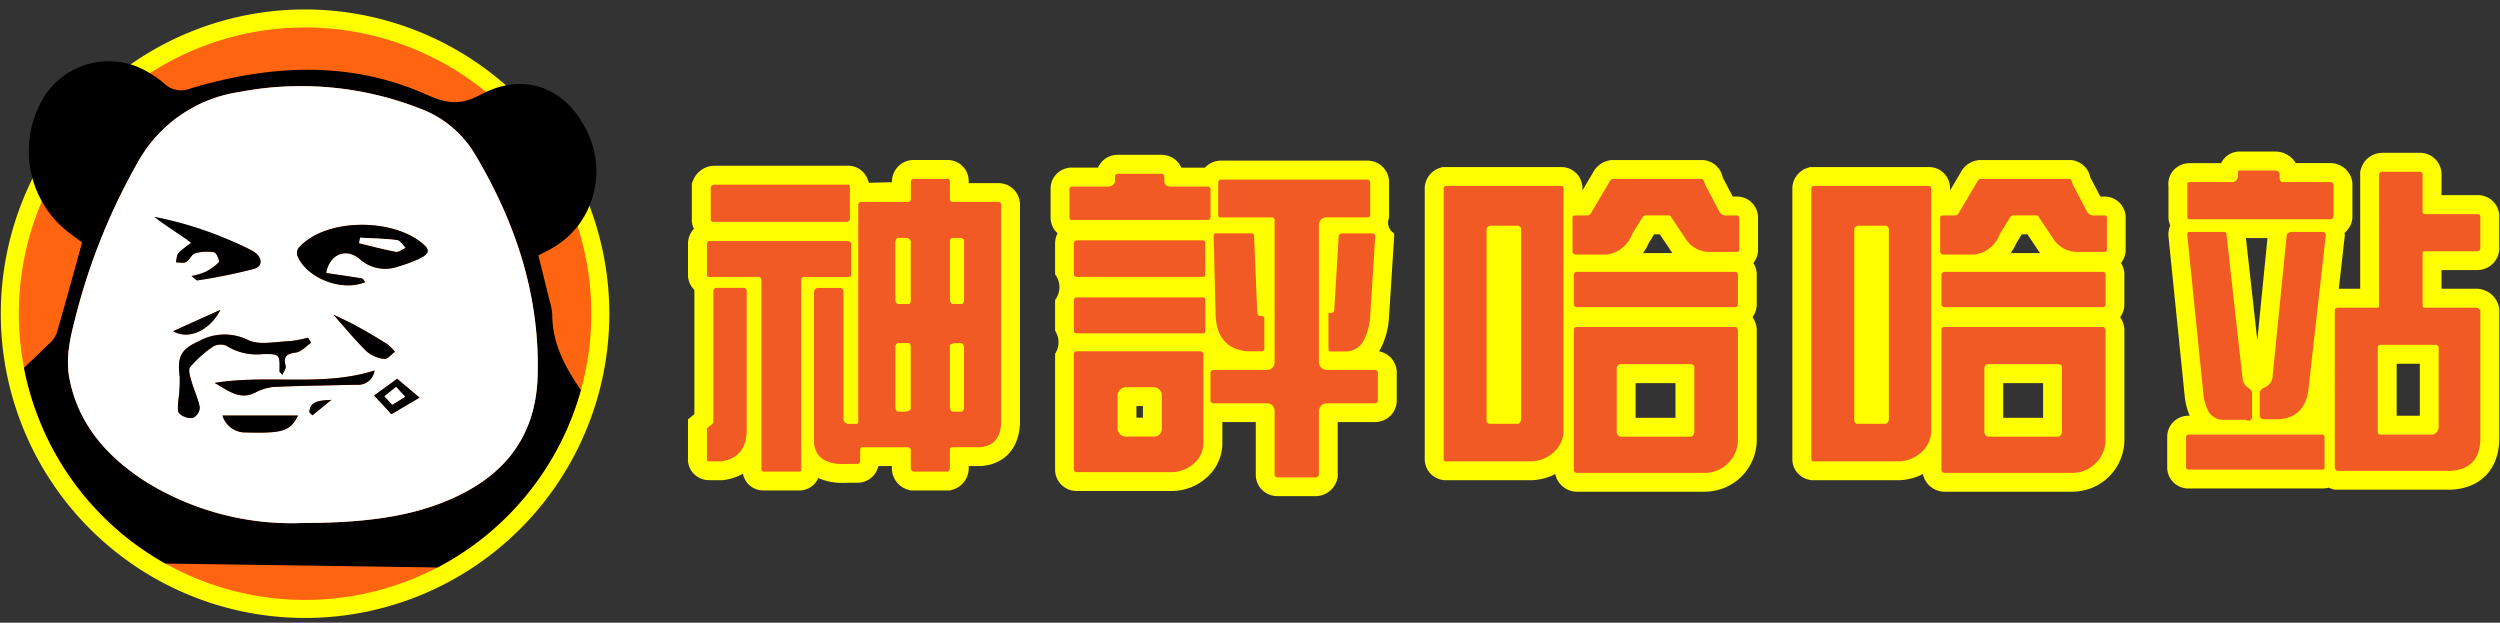
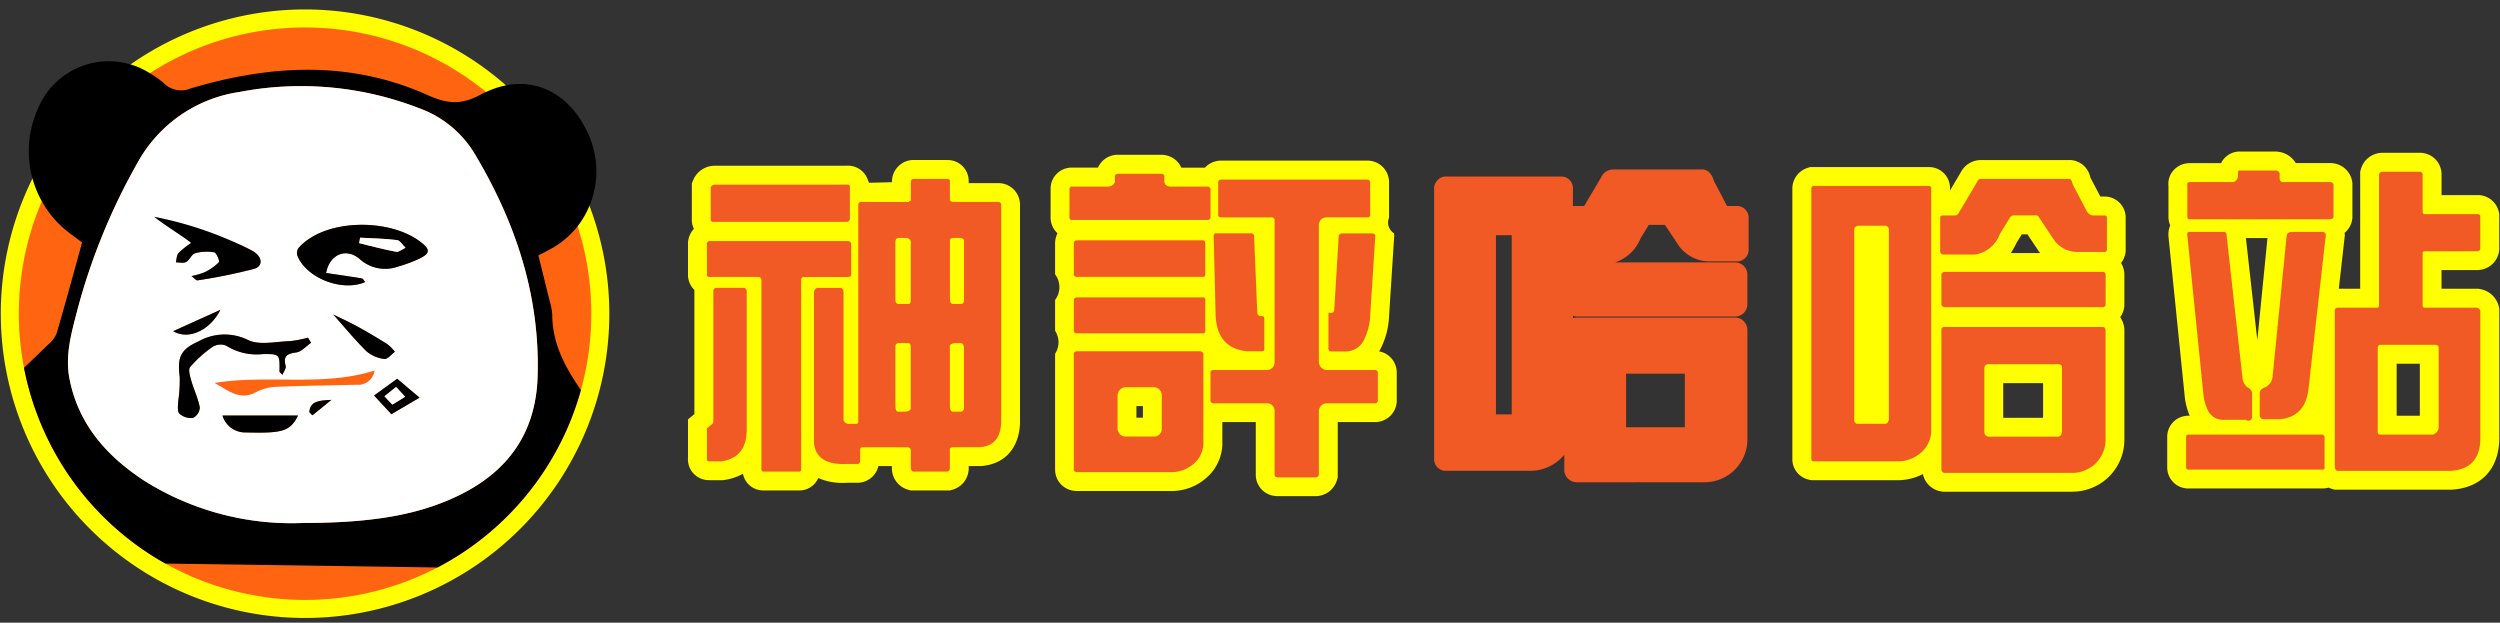
<svg xmlns="http://www.w3.org/2000/svg" width="265" height="66" viewBox="0 0 265 66">
  <rect x="0" y="0" width="265" height="66" fill="#333333" stroke="none" />
  <defs>
    <clipPath id="clip-path">
      <rect id="矩形_23231" data-name="矩形 23231" width="265" height="66" transform="translate(-21605 -4542)" fill="#fff" stroke="#707070" stroke-width="1" opacity="0.55" />
    </clipPath>
  </defs>
  <g id="蒙版组_1155" data-name="蒙版组 1155" transform="translate(21605 4542)" clip-path="url(#clip-path)">
    <g id="组_20031" data-name="组 20031" transform="translate(-36296.77 -10737.736)">
      <g id="组_20023" data-name="组 20023">
        <circle id="椭圆_4225" data-name="椭圆 4225" cx="31.296" cy="31.296" r="31.296" transform="translate(14692.812 6197.691)" fill="#ff6510" />
        <path id="路径_24462" data-name="路径 24462" d="M14724.107,6198.647a30.341,30.341,0,1,1-30.341,30.341,30.341,30.341,0,0,1,30.341-30.341m0-1.911a32.252,32.252,0,1,0,32.252,32.252,32.288,32.288,0,0,0-32.252-32.252Z" fill="#ff0" />
      </g>
      <path id="路径_24463" data-name="路径 24463" d="M14750.309,6229.077a6.347,6.347,0,0,0-.281-1.456c-.39-1.6-.792-3.205-1.19-4.808.614-.326,1.142-.577,1.641-.876a9.286,9.286,0,0,0,2.522-2.221,9.566,9.566,0,0,0,.8-10.439c-2.176-4.167-6.249-5.778-10.507-3.793-.191.089-.382.175-.573.278-2.126,1.149-3.589.966-5.668.034-8.217-3.681-16.664-3.195-25.09-.682a2.584,2.584,0,0,1-2.835-.573,10.238,10.238,0,0,0-1.469-1.04,8.115,8.115,0,0,0-11.856,3.724,10.922,10.922,0,0,0,.4,9.844,10.637,10.637,0,0,0,2.312,2.867c.642.557,1.351,1.035,1.958,1.5-.9,3.251-1.77,6.455-2.7,9.641a3.066,3.066,0,0,1-.873,1.158c-.854.836-1.722,1.658-2.584,2.485a30.37,30.37,0,0,0,14.988,20.754q14.421.2,28.84.415a30.4,30.4,0,0,0,15.2-18.8c-.021-.032-.039-.065-.061-.1C14751.63,6234.577,14750.31,6232.1,14750.309,6229.077Zm-1.549,6.526c-.174,5.91-3.033,10.024-8.252,12.594-4.187,2.063-9.094,2.967-16.569,2.973a29.35,29.35,0,0,1-16.977-4.541c-3.914-2.589-6.873-5.927-7.819-10.712-.49-2.481.187-4.836.794-7.183a65.926,65.926,0,0,1,6.462-15.835,14.761,14.761,0,0,1,10.758-7.413,34.608,34.608,0,0,1,19.119,1.751,11.323,11.323,0,0,1,5.814,4.805C14746.427,6219.306,14749.01,6227.04,14748.76,6235.6Z" />
      <path id="路径_24464" data-name="路径 24464" d="M14723.938,6251.17a29.348,29.348,0,0,1-16.977-4.541c-3.914-2.589-6.873-5.927-7.82-10.713-.489-2.48.188-4.835.794-7.182a65.985,65.985,0,0,1,6.463-15.834,14.759,14.759,0,0,1,10.758-7.414,34.608,34.608,0,0,1,19.119,1.751,11.323,11.323,0,0,1,5.814,4.805c4.337,7.264,6.92,15,6.669,23.561-.173,5.91-3.032,10.024-8.251,12.594C14736.321,6250.26,14731.414,6251.164,14723.938,6251.17Zm2.4-26.5c.349-1.968,2.11-2.721,3.548-1.487a4.027,4.027,0,0,0,4.03.819,15.755,15.755,0,0,0,2.155-.784c1.344-.614,1.363-1.047.146-1.936-3-2.189-8.6-2.31-11.68-.235a5.5,5.5,0,0,0-1.122.964.943.943,0,0,0-.131.8c.916,2.383,4.734,3.888,7.191,2.82-.124-.142-.221-.362-.351-.384C14728.9,6225.044,14727.666,6224.87,14726.342,6224.673Zm-1.6,7.4-.326-.544a11.909,11.909,0,0,1-1.934.369c-1.5.044-3.239.472-4.441-.132a5.612,5.612,0,0,0-5.255.173c-1.9.841-2.231,1.695-1.962,3.756a15.681,15.681,0,0,1-.164,2.6c-.019.441-.105,1.059.134,1.287a1.837,1.837,0,0,0,1.431.454,1.328,1.328,0,0,0,.727-1.1c-.18-.965-.628-1.878-.9-2.831-.136-.477-.353-1.194-.128-1.463a12.283,12.283,0,0,1,2.394-2.147,1.582,1.582,0,0,1,1.438-.115,6.048,6.048,0,0,0,3.862.889c1.815-.02,1.813-.006,1.78,1.852,0,.059.1.119.314.348.147-.374.407-.7.343-.932-.272-1.018.1-1.314,1.1-1.439C14723.719,6233.029,14724.216,6232.43,14724.743,6232.07ZM14712.07,6225c.359.274.509.477.616.457a58.585,58.585,0,0,0,6.008-1.22c1-.3.905-1.294-.169-1.912-2.364-1.36-5.006-1.735-7.981-2.2l1.489,1.367a9.363,9.363,0,0,0-1.343,1.07c-.2.232-.192.651-.277.986.369,0,.8.113,1.09-.044.372-.205.572-.81.94-.916a4.605,4.605,0,0,1,2.032-.107c.237.043.606.934.494,1.058a5.426,5.426,0,0,1-1.506,1.057A7.9,7.9,0,0,1,14712.07,6225Zm19.4,10.012c-5.52,1.754-11.2.391-16.955,1.314,1.517.861,2.673,1.848,4.316,1.025a5.079,5.079,0,0,1,1.967-.6c2.921-.128,5.848-.159,8.771-.231A1.75,1.75,0,0,0,14731.475,6235.009Zm-16.119,4.771a2.509,2.509,0,0,0,2.517,1.792c3.854.1,4.652-.113,5.49-1.792Zm11.746-10.7c1.175,1.317,2.28,2.674,3.523,3.891a3.514,3.514,0,0,0,1.895.809c.329.046.739-.489,1.112-.762a4.864,4.864,0,0,0-.795-.8c-1.056-.661-2.13-1.3-3.222-1.9C14728.773,6229.86,14727.892,6229.466,14727.1,6229.078Zm4.325,8.581,1.831,1.982,2.984-1.756-2.371-2Zm-16.295-9.082-5.008,2.264C14711.81,6231.84,14714.084,6230.677,14715.132,6228.577Zm9.424,10.846.33.337,2.013-1.635C14725.577,6238.188,14724.65,6238.249,14724.556,6239.423Z" fill="#fff" />
      <path id="路径_24465" data-name="路径 24465" d="M14726.342,6224.673c1.324.2,2.56.371,3.788.579.13.022.227.242.351.384-2.457,1.068-6.275-.437-7.191-2.82a.943.943,0,0,1,.131-.8,5.5,5.5,0,0,1,1.122-.964c3.077-2.075,8.683-1.954,11.68.235,1.217.889,1.2,1.322-.146,1.936a15.755,15.755,0,0,1-2.155.784,4.027,4.027,0,0,1-4.03-.819C14728.452,6221.952,14726.69,6222.705,14726.342,6224.673Zm3.6-3.742-.1.579c1.3.314,2.592.669,3.905.912.3.056.67-.271,1.007-.422-.3-.284-.569-.774-.9-.815C14732.559,6221.024,14731.246,6221,14729.941,6220.931Z" />
      <path id="路径_24466" data-name="路径 24466" d="M14724.743,6232.07c-.527.36-1.024.959-1.588,1.03-1,.125-1.372.421-1.1,1.439.064.236-.2.558-.343.932-.211-.229-.315-.289-.314-.348.033-1.858.035-1.872-1.78-1.852a6.048,6.048,0,0,1-3.862-.889,1.582,1.582,0,0,0-1.438.115,12.283,12.283,0,0,0-2.394,2.147c-.225.269-.008.986.128,1.463.272.953.721,1.866.9,2.831a1.328,1.328,0,0,1-.727,1.1,1.837,1.837,0,0,1-1.431-.454c-.239-.228-.152-.846-.134-1.287a15.681,15.681,0,0,0,.164-2.6c-.27-2.061.064-2.915,1.962-3.756a5.612,5.612,0,0,1,5.255-.173c1.2.6,2.944.176,4.441.132a11.909,11.909,0,0,0,1.934-.369Z" />
      <path id="路径_24467" data-name="路径 24467" d="M14712.07,6225a7.9,7.9,0,0,0,1.394-.407,5.426,5.426,0,0,0,1.506-1.057c.112-.124-.257-1.015-.494-1.058a4.605,4.605,0,0,0-2.032.107c-.368.106-.568.711-.94.916-.285.157-.721.039-1.09.044.085-.335.074-.754.277-.986a9.363,9.363,0,0,1,1.343-1.07c-.466-.429-3.26-2.176-3.908-2.771a38.932,38.932,0,0,1,10.4,3.607c1.074.618,1.172,1.614.169,1.912a58.585,58.585,0,0,1-6.008,1.22C14712.579,6225.474,14712.43,6225.271,14712.07,6225Z" />
-       <path id="路径_24468" data-name="路径 24468" d="M14731.475,6235.009a1.75,1.75,0,0,1-1.9,1.507c-2.923.072-5.85.1-8.771.231a5.079,5.079,0,0,0-1.967.6c-1.644.823-2.8-.164-4.316-1.025C14720.279,6235.4,14725.955,6236.763,14731.475,6235.009Z" />
      <path id="路径_24469" data-name="路径 24469" d="M14715.355,6239.78h8.007c-.838,1.679-1.636,1.893-5.49,1.792A2.509,2.509,0,0,1,14715.355,6239.78Z" />
      <path id="路径_24470" data-name="路径 24470" d="M14727.1,6229.078c.79.388,1.672.782,2.514,1.245,1.092.6,2.166,1.236,3.222,1.9a4.864,4.864,0,0,1,.795.8c-.373.273-.783.808-1.112.762a3.514,3.514,0,0,1-1.895-.809C14729.382,6231.752,14728.276,6230.4,14727.1,6229.078Z" />
      <path id="路径_24471" data-name="路径 24471" d="M14731.427,6237.659l2.444-1.776,2.371,2-2.984,1.756Zm3.29.133-.961-1.042-1.233.988.834.89Z" />
      <path id="路径_24472" data-name="路径 24472" d="M14715.132,6228.577c-1.048,2.1-3.322,3.263-5.008,2.264Z" />
      <path id="路径_24473" data-name="路径 24473" d="M14724.556,6239.423c.095-1.174,1.021-1.235,2.343-1.3l-2.013,1.635Z" />
      <path id="路径_24474" data-name="路径 24474" d="M14729.941,6220.931c1.3.072,2.617.093,3.911.254.328.041.6.531.9.815-.337.151-.708.478-1.007.422-1.313-.243-2.605-.6-3.905-.912Z" fill="#fff" />
      <path id="路径_24475" data-name="路径 24475" d="M14734.717,6237.792l-1.36.836-.834-.89,1.233-.988Z" fill="#fff" />
      <g id="组_20030" data-name="组 20030">
        <g id="组_20029" data-name="组 20029">
          <g id="组_20024" data-name="组 20024">
            <path id="路径_24476" data-name="路径 24476" d="M14772.7,6246.73a1.2,1.2,0,0,1-.9-.387,1.318,1.318,0,0,1-.316-1.045v-1.818a3.791,3.791,0,0,1-3.065,2.148l-.076.012h-1.368a1.267,1.267,0,0,1-.977-.413,1.217,1.217,0,0,1-.295-.9v-3.653l.68-.566v-13.572l.008-.061a1.5,1.5,0,0,1,.126-.449,1.206,1.206,0,0,1-.8-.964l-.014-.081v-3.484l.01-.07a1.3,1.3,0,0,1,1.118-1.121l.071-.01h14.81l.032,0v-.066c-.033.007-.162.024-.162.024h-14.254l-.055-.006a1.3,1.3,0,0,1-.919-.486,1.2,1.2,0,0,1-.243-.829v-3.554l.081-.188a1.45,1.45,0,0,1,1.215-.873l.056-.006h14l.144-.006a1.242,1.242,0,0,1,1.184.766l.073.181v.891l4.457-.112V6214.9l.01-.07a1.294,1.294,0,0,1,1.121-1.121l.07-.01h3.674a1.23,1.23,0,0,1,1.271,1.272v1.179l4.238,0,.071.01a1.3,1.3,0,0,1,1.118,1.121l.01.07v23.18c-.089,2.191-1.272,3.493-3.249,3.615l-2.188,0v1.305l-.008.061a1.359,1.359,0,0,1-.987,1.178l-.136.039h-3.884l-.136-.039a1.359,1.359,0,0,1-.987-1.178l-.008-.062v-1.3h-3.37v.566l-.01.07a1.3,1.3,0,0,1-1.118,1.121l-.071.01h-1.16c-.112.007-.272.011-.427.012a4,4,0,0,1-3.467-1.4v1a1.178,1.178,0,0,1-1.2,1.2Z" fill="#f15a24" />
            <path id="路径_24477" data-name="路径 24477" d="M14792.188,6214.7a.24.24,0,0,1,.271.272v1.9q0,.239.34.272h4.826a.293.293,0,0,1,.271.272v23.109q-.1,2.481-2.311,2.617h-2.65l-.1,0c-.272,0-.4.092-.379.275v1.971a.367.367,0,0,1-.271.34h-3.6a.367.367,0,0,1-.271-.34v-1.971c-.023-.159-.136-.25-.34-.272h-4.826c-.136.022-.2.113-.2.272v1.223a.293.293,0,0,1-.271.272h-1.088c-.147.008-.29.012-.427.012q-2.855,0-3.107-2.187v-16.074a.524.524,0,0,1,.34-.408h2.515a.459.459,0,0,1,.272.408v13.389a.527.527,0,0,0,.476.612h.951c.113-.022.158-.158.137-.408v-22.837a.292.292,0,0,1,.271-.272h5.1l.066-.133.138,0v-2.039a.292.292,0,0,1,.271-.272h3.6m.61,13.254h.884q.237-.033.272-.408v-6.321q0-.237-.477-.272h-.68q-.34.034-.34.272v6.117q0,.612.34.612m-5.845,0h1.155q.2-.033.2-.408v-5.981a.485.485,0,0,0-.476-.612h-.884q-.306.069-.272.612v5.845q-.034.442.272.544m5.845,11.419h.884a.4.4,0,0,0,.272-.408v-6.253q0-.543-.272-.612h-.68c-.431.068-.611.2-.544.408v6.253q0,.612.34.612m-5.845,0h.815c.34-.045.521-.159.544-.34v-6.525q0-.338-.2-.408h-1.155a.353.353,0,0,0-.272.408v6.321c.022.362.113.544.272.544m-5.354-24.067a.245.245,0,0,1,.257.142v3.534a.367.367,0,0,1-.34.272h-14.138c-.2-.023-.295-.113-.271-.272v-3.4a.456.456,0,0,1,.407-.271h14a.637.637,0,0,1,.083-.006m6.578,1.705,0,0-2.717.065,2.719-.068m-2.719.068-2.447.068h-.271l2.719-.068m-3.807,4.214c.2.023.317.114.34.272v3.331c-.022.135-.136.2-.34.2h-4.689a.241.241,0,0,0-.038,0c-.135,0-.214.114-.234.343v20.085a.18.18,0,0,1-.2.2h-3.738l-.048,0c-.169,0-.244-.114-.224-.342v-19.949c-.022-.2-.113-.317-.271-.34h-5.234a.238.238,0,0,1-.271-.2v-3.331a.294.294,0,0,1,.271-.272h14.682m-11.011,4.962a.366.366,0,0,1,.271.34v14.681q0,2.957-2.65,3.364h-1.292c-.2,0-.294-.091-.271-.272v-3.228l.408-.34a.458.458,0,0,0,.271-.408v-13.8a.366.366,0,0,1,.271-.34h2.991m21.547-13.555h-3.744l-.141.02a2.3,2.3,0,0,0-1.971,1.971l-.02.139v.227l-.9.023h0l-1.553.039v-.061l-.146-.361a2.223,2.223,0,0,0-2.11-1.391q-.081,0-.167.006H14767.4l-.111.012a2.457,2.457,0,0,0-2.024,1.476l-.16.375v3.724a2.195,2.195,0,0,0,.221,1.1,2.318,2.318,0,0,0-.609,1.282l-.02.14v3.636l.026.162a2.231,2.231,0,0,0,.653,1.254v13.16l-.68.566v4.091a2.2,2.2,0,0,0,.546,1.6,2.263,2.263,0,0,0,1.726.751h1.445l.151-.023a5.671,5.671,0,0,0,1.957-.659,2.242,2.242,0,0,0,.534,1.06,2.2,2.2,0,0,0,1.642.712h.11l.029,0h3.646a2.177,2.177,0,0,0,2.023-1.316,6.278,6.278,0,0,0,2.647.512c.153,0,.313,0,.476-.012h1.184l.143-.021a2.267,2.267,0,0,0,1.922-1.746h1.433v.366l.016.123a2.361,2.361,0,0,0,1.7,2.016l.271.078h4.165l.271-.078a2.363,2.363,0,0,0,1.705-2.016l.015-.123v-.366h1.188l.062,0c2.512-.155,4.077-1.849,4.186-4.531l0-.041v-23.291l-.021-.14a2.274,2.274,0,0,0-1.964-1.97l-.143-.021h-3.311v-.175a2.222,2.222,0,0,0-2.271-2.272Z" fill="#ff0" />
          </g>
          <g id="组_20025" data-name="组 20025">
            <path id="路径_24478" data-name="路径 24478" d="M14827.17,6247.339l-.05,0a1.271,1.271,0,0,1-1.239-1.267v-6.581l-5.457,0-.087-.01v3.326a3.878,3.878,0,0,1-1.407,2.887,4.567,4.567,0,0,1-2.9,1.1H14805.9l-.051,0a1.272,1.272,0,0,1-1.239-1.267v-12.269a1.244,1.244,0,0,0,0-2.446v-3.263a1.272,1.272,0,0,1,1.241-1.267l13.571,0s.123.021.145.026l-.007-.225-.14.024h-13.471a1.3,1.3,0,0,1-1.34-1.272v-3.262a1.308,1.308,0,0,1,1.239-1.335l.1,0h13.475l.1.017a1.333,1.333,0,0,1,.1-.192h-14.362l-.08-.013a1.228,1.228,0,0,1-1.044-1.259v-2.99a1.23,1.23,0,0,1,1.037-1.258l.083-.014h3.706v-.159l.01-.069a1.3,1.3,0,0,1,1.118-1.121l.071-.011h4.835l.072.011a1.3,1.3,0,0,1,1.117,1.121l.01.069v.159h3.694l.128.019a1.3,1.3,0,0,1,1.017-.757l.071-.01h15.708l.071.01a1.3,1.3,0,0,1,1.118,1.116l.011.072v3.694l-.015.084a1.228,1.228,0,0,1-.448.767,1.289,1.289,0,0,1,1,1.1l.015.1-.55,8.6a7.348,7.348,0,0,1-.815,3.01,3.073,3.073,0,0,1-2.463,1.636h2.9l.071.01a1.3,1.3,0,0,1,1.118,1.115l.011.073v3.138l-.011.072a1.3,1.3,0,0,1-1.121,1.116l-.07.01h-5.047l0,6.72-.04.137a1.362,1.362,0,0,1-1.174.986l-.062.007Zm-13.259-6.316.008-3.233h-2.686l0,3.23Zm5.551-8.949a1.336,1.336,0,0,1,.835.9l.04.136v.845l.087,0h3.232a4.247,4.247,0,0,1-3.432-2.278,1.223,1.223,0,0,1-.725.39Zm6.415,1.881v-.017l-.068.017Zm6.751,0c-.019,0-.038-.008-.057-.012v.012Zm-7.386-14.176a1.312,1.312,0,0,1,.454.83l.184,4.338v-5.168Zm7.337,2.586.107-1.783.029-.1a1.354,1.354,0,0,1,.458-.7h-.593Z" fill="#f15a24" />
            <path id="路径_24479" data-name="路径 24479" d="M14814.919,6214.156a.294.294,0,0,1,.271.272v.612c.063.318.307.478.728.478l.088,0h3.808a.292.292,0,0,1,.271.272v2.99a.291.291,0,0,1-.271.272h-14.479c-.136-.022-.2-.113-.2-.272v-2.99a.238.238,0,0,1,.2-.272h3.807a.823.823,0,0,0,.815-.476v-.612a.293.293,0,0,1,.271-.272h4.69m21.817.612a.3.3,0,0,1,.272.272v3.534a.239.239,0,0,1-.272.2h-4.35q-.782.034-.815.884v14.477a.877.877,0,0,0,.815.816h5.165a.294.294,0,0,1,.272.272v2.99a.293.293,0,0,1-.272.272h-5.165a.844.844,0,0,0-.815.816v6.762a.367.367,0,0,1-.34.272h-4.011c-.227-.023-.34-.113-.34-.272v-6.762a.788.788,0,0,0-.747-.816h-5.71q-.34-.033-.34-.272v-2.99c0-.159.113-.249.34-.272h5.71a.817.817,0,0,0,.747-.816V6219.05a.293.293,0,0,0-.271-.272h-5.437q-.239,0-.272-.2v-3.534a.293.293,0,0,1,.272-.272h15.564m.544,5.71a.291.291,0,0,1,.271.271l-.543,8.5a6.338,6.338,0,0,1-.7,2.6,2.169,2.169,0,0,1-2.021,1.138h-1.359a.313.313,0,0,1-.34-.2V6228.9h.34a.291.291,0,0,0,.271-.271l.476-7.885a.364.364,0,0,1,.34-.271h3.263m-12.846,0a.291.291,0,0,1,.271.271l.34,8.156a.365.365,0,0,0,.271.34h.2a.238.238,0,0,1,.272.2v3.331c-.022.136-.114.2-.272.2h-1.563q-3.3-.339-3.33-4.078l-.2-8.156a.237.237,0,0,1,.2-.271h3.807m-5.1.747c.136.023.2.136.2.34v3.262c0,.159-.067.25-.2.272h-13.391c-.227-.022-.34-.113-.34-.272v-3.262c0-.2.113-.317.34-.34h13.391m0,6.049a.238.238,0,0,1,.2.272v3.263a.238.238,0,0,1-.2.272h-13.391c-.227-.023-.34-.114-.34-.272v-3.263c0-.158.113-.249.34-.272h13.391m-.34,5.709a.369.369,0,0,1,.34.272v9.55a2.873,2.873,0,0,1-1.054,2.124,3.582,3.582,0,0,1-2.277.867h-10.06q-.34-.034-.34-.272v-12.269c0-.158.113-.249.34-.272H14819m-7.885,9.04h2.99a.811.811,0,0,0,.816-.815v-3.535a.873.873,0,0,0-.816-.883h-2.99a.9.9,0,0,0-.884.883v3.535a.869.869,0,0,0,.884.815m3.951-29.867h-4.979l-.143.021a2.269,2.269,0,0,0-1.786,1.339h-2.988l-.166.028a2.23,2.23,0,0,0-1.87,2.244v2.99a2.269,2.269,0,0,0,.736,1.7,2.34,2.34,0,0,0-.261,1.085v3.262a2.243,2.243,0,0,1,0,2.719v3.263a2.245,2.245,0,0,1,0,2.446v12.269a2.263,2.263,0,0,0,2.139,2.262l.1.01h10.214a5.553,5.553,0,0,0,3.515-1.337,4.882,4.882,0,0,0,1.761-3.546l0-.054v-2.369h3.544v5.578a2.26,2.26,0,0,0,2.138,2.262l.1.01h4.238l.125-.016a2.366,2.366,0,0,0,2.009-1.7l.079-.273v-5.863h4.122l.14-.02a2.278,2.278,0,0,0,1.97-1.959l.021-.146v-3.285l-.021-.146a2.276,2.276,0,0,0-1.846-1.938c.04-.066.079-.133.115-.2a8.329,8.329,0,0,0,.932-3.411l.544-8.5.013-.206-.028-.2a1.321,1.321,0,0,1-.554-1.553l.03-.169v-3.853l-.021-.146a2.278,2.278,0,0,0-1.964-1.958l-.143-.021h-15.853l-.142.021a2.3,2.3,0,0,0-1.395.727h-2.5a2.271,2.271,0,0,0-1.787-1.339l-.143-.021Zm-2.835,26.634h.69v1.233h-.69v-1.233Z" fill="#ff0" />
          </g>
          <g id="组_20026" data-name="组 20026">
            <path id="路径_24480" data-name="路径 24480" d="M14858.862,6246.864l-.062-.008a1.358,1.358,0,0,1-1.177-.991l-.038-.134v-1.792a4.578,4.578,0,0,1-.473.494,4.687,4.687,0,0,1-2.964,1.206h-9.241l-.083-.014a1.23,1.23,0,0,1-1.037-1.258v-28.58a1.3,1.3,0,0,1,.887-1.288l.154-.052h12.4a1.228,1.228,0,0,1,1.258,1.04l.014.081v2.028a1.779,1.779,0,0,1,.292-.023h.9l1.817-3.069a1.407,1.407,0,0,1,1.086-.795l.069-.01h9.518c.847,0,1.155.838,1.273,1.239l1.38,2.635h1.017a1.232,1.232,0,0,1,1.258,1.035l.015.084v3.638l-.015.084a1.231,1.231,0,0,1-1.258,1.033h-2.582l-.174,0a4.047,4.047,0,0,1-3.341-1.621l-1.507-2.257h-1.7l-.883,1.436a4.37,4.37,0,0,1-2.713,2.546h12.837l.07.009a1.3,1.3,0,0,1,1.121,1.116l.011.072v3.342l-.011.073a1.3,1.3,0,0,1-1.121,1.116l-.07.01h-16.92l-.062-.007a1.574,1.574,0,0,1-.3-.07v.243a1.524,1.524,0,0,1,.428-.059h16.86l.071.01a1.326,1.326,0,0,1,1.122,1.215l.007.058v11.544a4.551,4.551,0,0,1-4.521,4.632l-.041,0Zm5.276-5.837,6.225,0v-5.683l-6.228,0Zm-12.127-1.363v-19h-1.671v19Z" fill="#f15a24" />
-             <path id="路径_24481" data-name="路径 24481" d="M14872.179,6214.7q.17,0,.34.612l1.5,2.855a.824.824,0,0,0,.612.407h1.223a.239.239,0,0,1,.272.2v3.467a.239.239,0,0,1-.272.2h-2.582c-.059,0-.116,0-.174,0a3.027,3.027,0,0,1-2.545-1.227l-1.632-2.447a.314.314,0,0,0-.34-.2h-2.311a.249.249,0,0,0-.051,0,.494.494,0,0,0-.357.208l-1.086,1.767a3.32,3.32,0,0,1-2.652,2.175h-3.33a.354.354,0,0,1-.34-.407v-3.535c0-.136.114-.2.34-.2h1.224a.457.457,0,0,0,.407-.272l1.972-3.33a.416.416,0,0,1,.34-.272h9.447m-14.953.748a.237.237,0,0,1,.271.2v25.828a3.068,3.068,0,0,1-1.053,2.209,3.688,3.688,0,0,1-2.346.952h-9.107a.238.238,0,0,1-.2-.272v-28.58a.313.313,0,0,1,.2-.34h12.234m-7.612,25.216h3.059a.545.545,0,0,0,.34-.476V6220a.438.438,0,0,0-.34-.339h-2.854c-.272.023-.431.136-.477.339v20.187a.428.428,0,0,0,.272.476m26.1-16.108a.293.293,0,0,1,.272.271v3.195a.294.294,0,0,1-.272.272h-16.788a.365.365,0,0,1-.34-.272v-3.195a.364.364,0,0,1,.34-.271h16.788m0,5.845q.237.034.272.34v11.487a3.529,3.529,0,0,1-3.6,3.636h-13.458a.366.366,0,0,1-.34-.272V6230.6a.314.314,0,0,1,.34-.2h16.788m-12.1,11.622h7.341c.227-.022.362-.181.408-.475v-6.933q0-.237-.408-.272h-7.341a.413.413,0,0,0-.476.408v6.8a.493.493,0,0,0,.476.475m8.564-29.323h-9.588l-.139.02a2.418,2.418,0,0,0-1.825,1.3l-1.13,1.91v-.448l-.027-.162a2.226,2.226,0,0,0-2.244-1.877h-12.56l-.309.1a2.308,2.308,0,0,0-1.57,2.237v28.58a2.23,2.23,0,0,0,1.871,2.244l.165.028h9.326l.05,0a5.763,5.763,0,0,0,2.42-.648l.042.148a2.362,2.362,0,0,0,2.013,1.71l.125.016h13.665l.08-.007a5.508,5.508,0,0,0,5.437-5.488l0-.071v-11.672l-.014-.113a2.451,2.451,0,0,0-.432-1.149,2.351,2.351,0,0,0,.424-1.05l.021-.145v-3.489l-.021-.146a2.366,2.366,0,0,0-.335-.917,2.23,2.23,0,0,0,.463-1.032l.029-.169v-3.808l-.029-.169a2.231,2.231,0,0,0-2.243-1.865h-.41l-1.062-2.027a2.288,2.288,0,0,0-2.2-1.847Zm-5.078,7.874h.609l1.174,1.761.035.052.038.05c.03.04.062.08.093.119h-3.12a6.434,6.434,0,0,0,.615-1.078l.556-.9Zm-1.962,15.769h4.225v3.68h-4.225v-3.68Z" fill="#ff0" />
          </g>
          <g id="组_20027" data-name="组 20027">
            <path id="路径_24482" data-name="路径 24482" d="M14897.838,6246.864l-.062-.008a1.358,1.358,0,0,1-1.177-.991l-.038-.134v-1.792a4.578,4.578,0,0,1-.473.494,4.687,4.687,0,0,1-2.964,1.206h-9.241l-.083-.014a1.23,1.23,0,0,1-1.037-1.258v-28.58a1.3,1.3,0,0,1,.887-1.288l.154-.052h12.4a1.228,1.228,0,0,1,1.258,1.04l.014.081v2.028a1.779,1.779,0,0,1,.292-.023h.9l1.817-3.069a1.407,1.407,0,0,1,1.086-.795l.069-.01h9.518c.847,0,1.155.838,1.273,1.239l1.38,2.635h1.017a1.232,1.232,0,0,1,1.258,1.035l.015.084v3.638l-.015.084a1.231,1.231,0,0,1-1.258,1.033h-2.582l-.174,0a4.047,4.047,0,0,1-3.341-1.621l-1.507-2.257h-1.7l-.883,1.436a4.37,4.37,0,0,1-2.713,2.546h12.837l.07.009a1.3,1.3,0,0,1,1.121,1.116l.011.072v3.342l-.011.073a1.3,1.3,0,0,1-1.121,1.116l-.07.01h-16.92l-.062-.007a1.574,1.574,0,0,1-.3-.07v.243a1.524,1.524,0,0,1,.428-.059h16.86l.071.01a1.326,1.326,0,0,1,1.122,1.215l.007.058v11.544a4.551,4.551,0,0,1-4.521,4.632l-.041,0Zm5.276-5.837,6.225,0v-5.683l-6.228,0Zm-12.127-1.363v-19h-1.671v19Z" fill="#f15a24" />
            <path id="路径_24483" data-name="路径 24483" d="M14911.154,6214.7q.17,0,.34.612l1.5,2.855a.824.824,0,0,0,.612.407h1.223a.239.239,0,0,1,.272.2v3.467a.239.239,0,0,1-.272.2h-2.582c-.059,0-.116,0-.173,0a3.029,3.029,0,0,1-2.546-1.227l-1.632-2.447a.314.314,0,0,0-.34-.2h-2.311a.245.245,0,0,0-.05,0,.5.5,0,0,0-.358.208l-1.087,1.767a3.317,3.317,0,0,1-2.651,2.175h-3.33a.353.353,0,0,1-.34-.407v-3.535q0-.2.34-.2h1.224a.46.46,0,0,0,.408-.272l1.971-3.33a.416.416,0,0,1,.34-.272h9.447m-14.953.748a.237.237,0,0,1,.271.2v25.828a3.068,3.068,0,0,1-1.053,2.209,3.688,3.688,0,0,1-2.346.952h-9.107a.238.238,0,0,1-.2-.272v-28.58a.313.313,0,0,1,.2-.34h12.234m-7.612,25.216h3.059a.545.545,0,0,0,.34-.476V6220a.438.438,0,0,0-.34-.339h-2.854q-.407.034-.477.339v20.187a.428.428,0,0,0,.272.476m26.1-16.108a.292.292,0,0,1,.272.271v3.195a.293.293,0,0,1-.272.272H14897.9a.365.365,0,0,1-.34-.272v-3.195a.364.364,0,0,1,.34-.271h16.788m0,5.845c.158.023.25.136.272.34v11.487a3.529,3.529,0,0,1-3.6,3.636H14897.9a.366.366,0,0,1-.34-.272V6230.6a.314.314,0,0,1,.34-.2h16.788m-12.1,11.622h7.341c.227-.022.362-.181.408-.475v-6.933q0-.237-.408-.272h-7.341a.413.413,0,0,0-.476.408v6.8a.493.493,0,0,0,.476.475m8.564-29.323h-9.588l-.139.02a2.417,2.417,0,0,0-1.825,1.3l-1.13,1.91v-.448l-.026-.162a2.228,2.228,0,0,0-2.245-1.877h-12.561l-.308.1a2.308,2.308,0,0,0-1.57,2.237v28.58a2.23,2.23,0,0,0,1.87,2.244l.166.028h9.326l.049,0a5.755,5.755,0,0,0,2.42-.648l.043.148a2.362,2.362,0,0,0,2.014,1.71l.124.016h13.665l.08-.007a5.508,5.508,0,0,0,5.437-5.488l0-.071v-11.672l-.013-.113a2.473,2.473,0,0,0-.433-1.149,2.351,2.351,0,0,0,.424-1.05l.021-.145v-3.489l-.021-.146a2.38,2.38,0,0,0-.334-.917,2.248,2.248,0,0,0,.462-1.032l.029-.169v-3.808l-.028-.169a2.233,2.233,0,0,0-2.244-1.865h-.411l-1.062-2.027a2.287,2.287,0,0,0-2.2-1.847Zm-5.078,7.874h.609l1.174,1.761.035.052.038.05c.03.04.062.08.093.119h-3.119a6.572,6.572,0,0,0,.615-1.078l.555-.9Zm-1.962,15.769h4.225v3.68h-4.225v-3.68Z" fill="#ff0" />
          </g>
          <g id="组_20028" data-name="组 20028">
            <path id="路径_24484" data-name="路径 24484" d="M14939.387,6246.66l-.135-.039a1.3,1.3,0,0,1-.557-.319,1.228,1.228,0,0,1-.727.227l-.12,0h-14.24l-.083-.014a1.229,1.229,0,0,1-1.038-1.258v-3.161a1.23,1.23,0,0,1,1.038-1.258l.083-.014h2.29a2.457,2.457,0,0,1-.92-.986,6.153,6.153,0,0,1-.651-2.267l-1.7-16.784a1.58,1.58,0,0,0,0-2.072v-3.3a1.155,1.155,0,0,1,.187-.818,1.278,1.278,0,0,1,.986-.543l4.2,0v-.187l.02-.1a1.166,1.166,0,0,1,1.18-.946l.122,0h3.621a1.535,1.535,0,0,1,1.4.881l.08.187v.156h4.425l.055.006a1.325,1.325,0,0,1,1.22,1.119l.011.073v3.545l-.011.072a1.3,1.3,0,0,1-1.031,1.089,1.484,1.484,0,0,1,.219.609l.015.12-.813,7.229a1.3,1.3,0,0,1,.886-.53l.071-.01h3.49v-13.28l.04-.137a1.359,1.359,0,0,1,1.175-.985l.063-.008h4.146l.071.01a1.3,1.3,0,0,1,1.118,1.121l.01.07v3.285h4.777a1.267,1.267,0,0,1,1.326,1.041l.014.081v3.619l-.01.069a1.321,1.321,0,0,1-1.223,1.127l-.107,0h-4.777v3.982h4.81l.1.019a1.454,1.454,0,0,1,1.18,1.075l.03.121v13.651c-.028,2.718-1.5,4.288-4.141,4.43l-.026,0Zm-1.418-5.841.071.011a1.383,1.383,0,0,1,.22.049l0-10.826-.793,7.052a4.287,4.287,0,0,1-2.447,3.714Zm11.3,0V6233.3h-4.457v7.515Zm-20.655-20.837a1.305,1.305,0,0,1,.117.285l.025.082,1.709,15.311a.9.9,0,0,0,.112.348,2.083,2.083,0,0,1,.318.216,2.366,2.366,0,0,1,.671-.37,3.145,3.145,0,0,0,.11-.32l1.5-15.024.019-.07a1.382,1.382,0,0,1,.208-.458Z" fill="#f15a24" />
            <path id="路径_24485" data-name="路径 24485" d="M14929.191,6213.811a.674.674,0,0,1,.073,0h3.67a.515.515,0,0,1,.476.272v.408q-.034.442.272.544h5.1c.2.023.316.113.34.272v3.4c-.023.159-.136.25-.34.272h-14.953c-.136-.022-.2-.113-.2-.272v-3.4c-.046-.159.045-.249.271-.272h4.622a.7.7,0,0,0,.476-.612v-.476q.028-.141.2-.141m19.1.141a.293.293,0,0,1,.271.272v3.875c0,.226.068.339.2.339h5.573q.306,0,.34.2v3.466c-.022.16-.136.25-.34.272h-5.573a.181.181,0,0,0-.2.2v5.506c0,.183.056.275.165.275a.276.276,0,0,0,.039,0h5.506a.467.467,0,0,1,.407.34v13.526q-.034,3.261-3.194,3.432h-11.963q-.237-.07-.271-.408v-16.618a.293.293,0,0,1,.271-.272h4.282c.113-.046.158-.158.136-.34v-13.8a.367.367,0,0,1,.34-.272h4.011m-4.214,27.867h5.573a.879.879,0,0,0,.611-.747v-8.5c-.022-.159-.136-.249-.34-.272h-5.845a.292.292,0,0,0-.272.272v9.04c.022.135.113.2.272.2m-16.589-21.482a.263.263,0,0,1,.276.208l1.7,15.226a1.415,1.415,0,0,0,.543,1.053.909.909,0,0,1,.477.509v2.719q-.13.3-.37.3a.641.641,0,0,1-.31-.1h-2.243a1.791,1.791,0,0,1-1.7-.883,5.161,5.161,0,0,1-.544-1.9l-1.7-16.789c-.022-.181.023-.294.136-.34h3.671c.022,0,.043,0,.063,0m10.539,0a.37.37,0,0,1,.272.34l-1.836,16.313q-.34,2.922-2.99,3.194h-1.835a.435.435,0,0,1-.34-.339v-2.516q.067-.339.611-.543a1.37,1.37,0,0,0,.748-1.088l1.5-15.021c.045-.181.2-.294.476-.34h3.4m-.136,21.478a.292.292,0,0,1,.271.272v3.3q-.028.141-.2.141a.481.481,0,0,1-.072,0h-14.205a.238.238,0,0,1-.2-.272v-3.161a.238.238,0,0,1,.2-.272h14.205m-8.705-30.008h0a2.177,2.177,0,0,0-1.987,1.229h-3.409l-.1.01a2.278,2.278,0,0,0-1.716.977,2.168,2.168,0,0,0-.358,1.432v3.251a2.377,2.377,0,0,0,.188.934,2.455,2.455,0,0,0-.173,1.283l1.7,16.744a7.267,7.267,0,0,0,.535,2.148h-.343l-.165.028a2.228,2.228,0,0,0-1.873,2.244v3.161a2.228,2.228,0,0,0,1.873,2.244l.165.028h14.28c.058,0,.111,0,.163,0a2.271,2.271,0,0,0,.634-.088,2.419,2.419,0,0,0,.373.141l.271.078h12.3l.054,0c3.152-.17,5.054-2.192,5.087-5.409v-13.8l-.061-.242a2.449,2.449,0,0,0-1.952-1.809l-.2-.039h-3.909v-1.982h3.885l.106-.011a2.323,2.323,0,0,0,2.106-1.981l.02-.139v-3.771l-.026-.162a2.269,2.269,0,0,0-2.313-1.878h-3.777v-2.355l-.021-.14a2.274,2.274,0,0,0-1.964-1.97l-.143-.021h-4.281l-.124.016a2.367,2.367,0,0,0-2.011,1.7l-.079.273v12.422h-2.268l.614-5.457.027-.241-.029-.227a2.275,2.275,0,0,0,.809-1.436l.021-.145v-3.692l-.021-.146a2.328,2.328,0,0,0-2.1-1.966l-.109-.012h-3.771a2.532,2.532,0,0,0-2-1.215l-.092-.009h-3.67c-.058,0-.112,0-.165,0Zm.64,9.171h2.287l-1.078,10.835-1.209-10.835Zm15.979,13.322h2.457v5.515h-2.457V6234.3Z" fill="#ff0" />
          </g>
        </g>
      </g>
    </g>
  </g>
</svg>